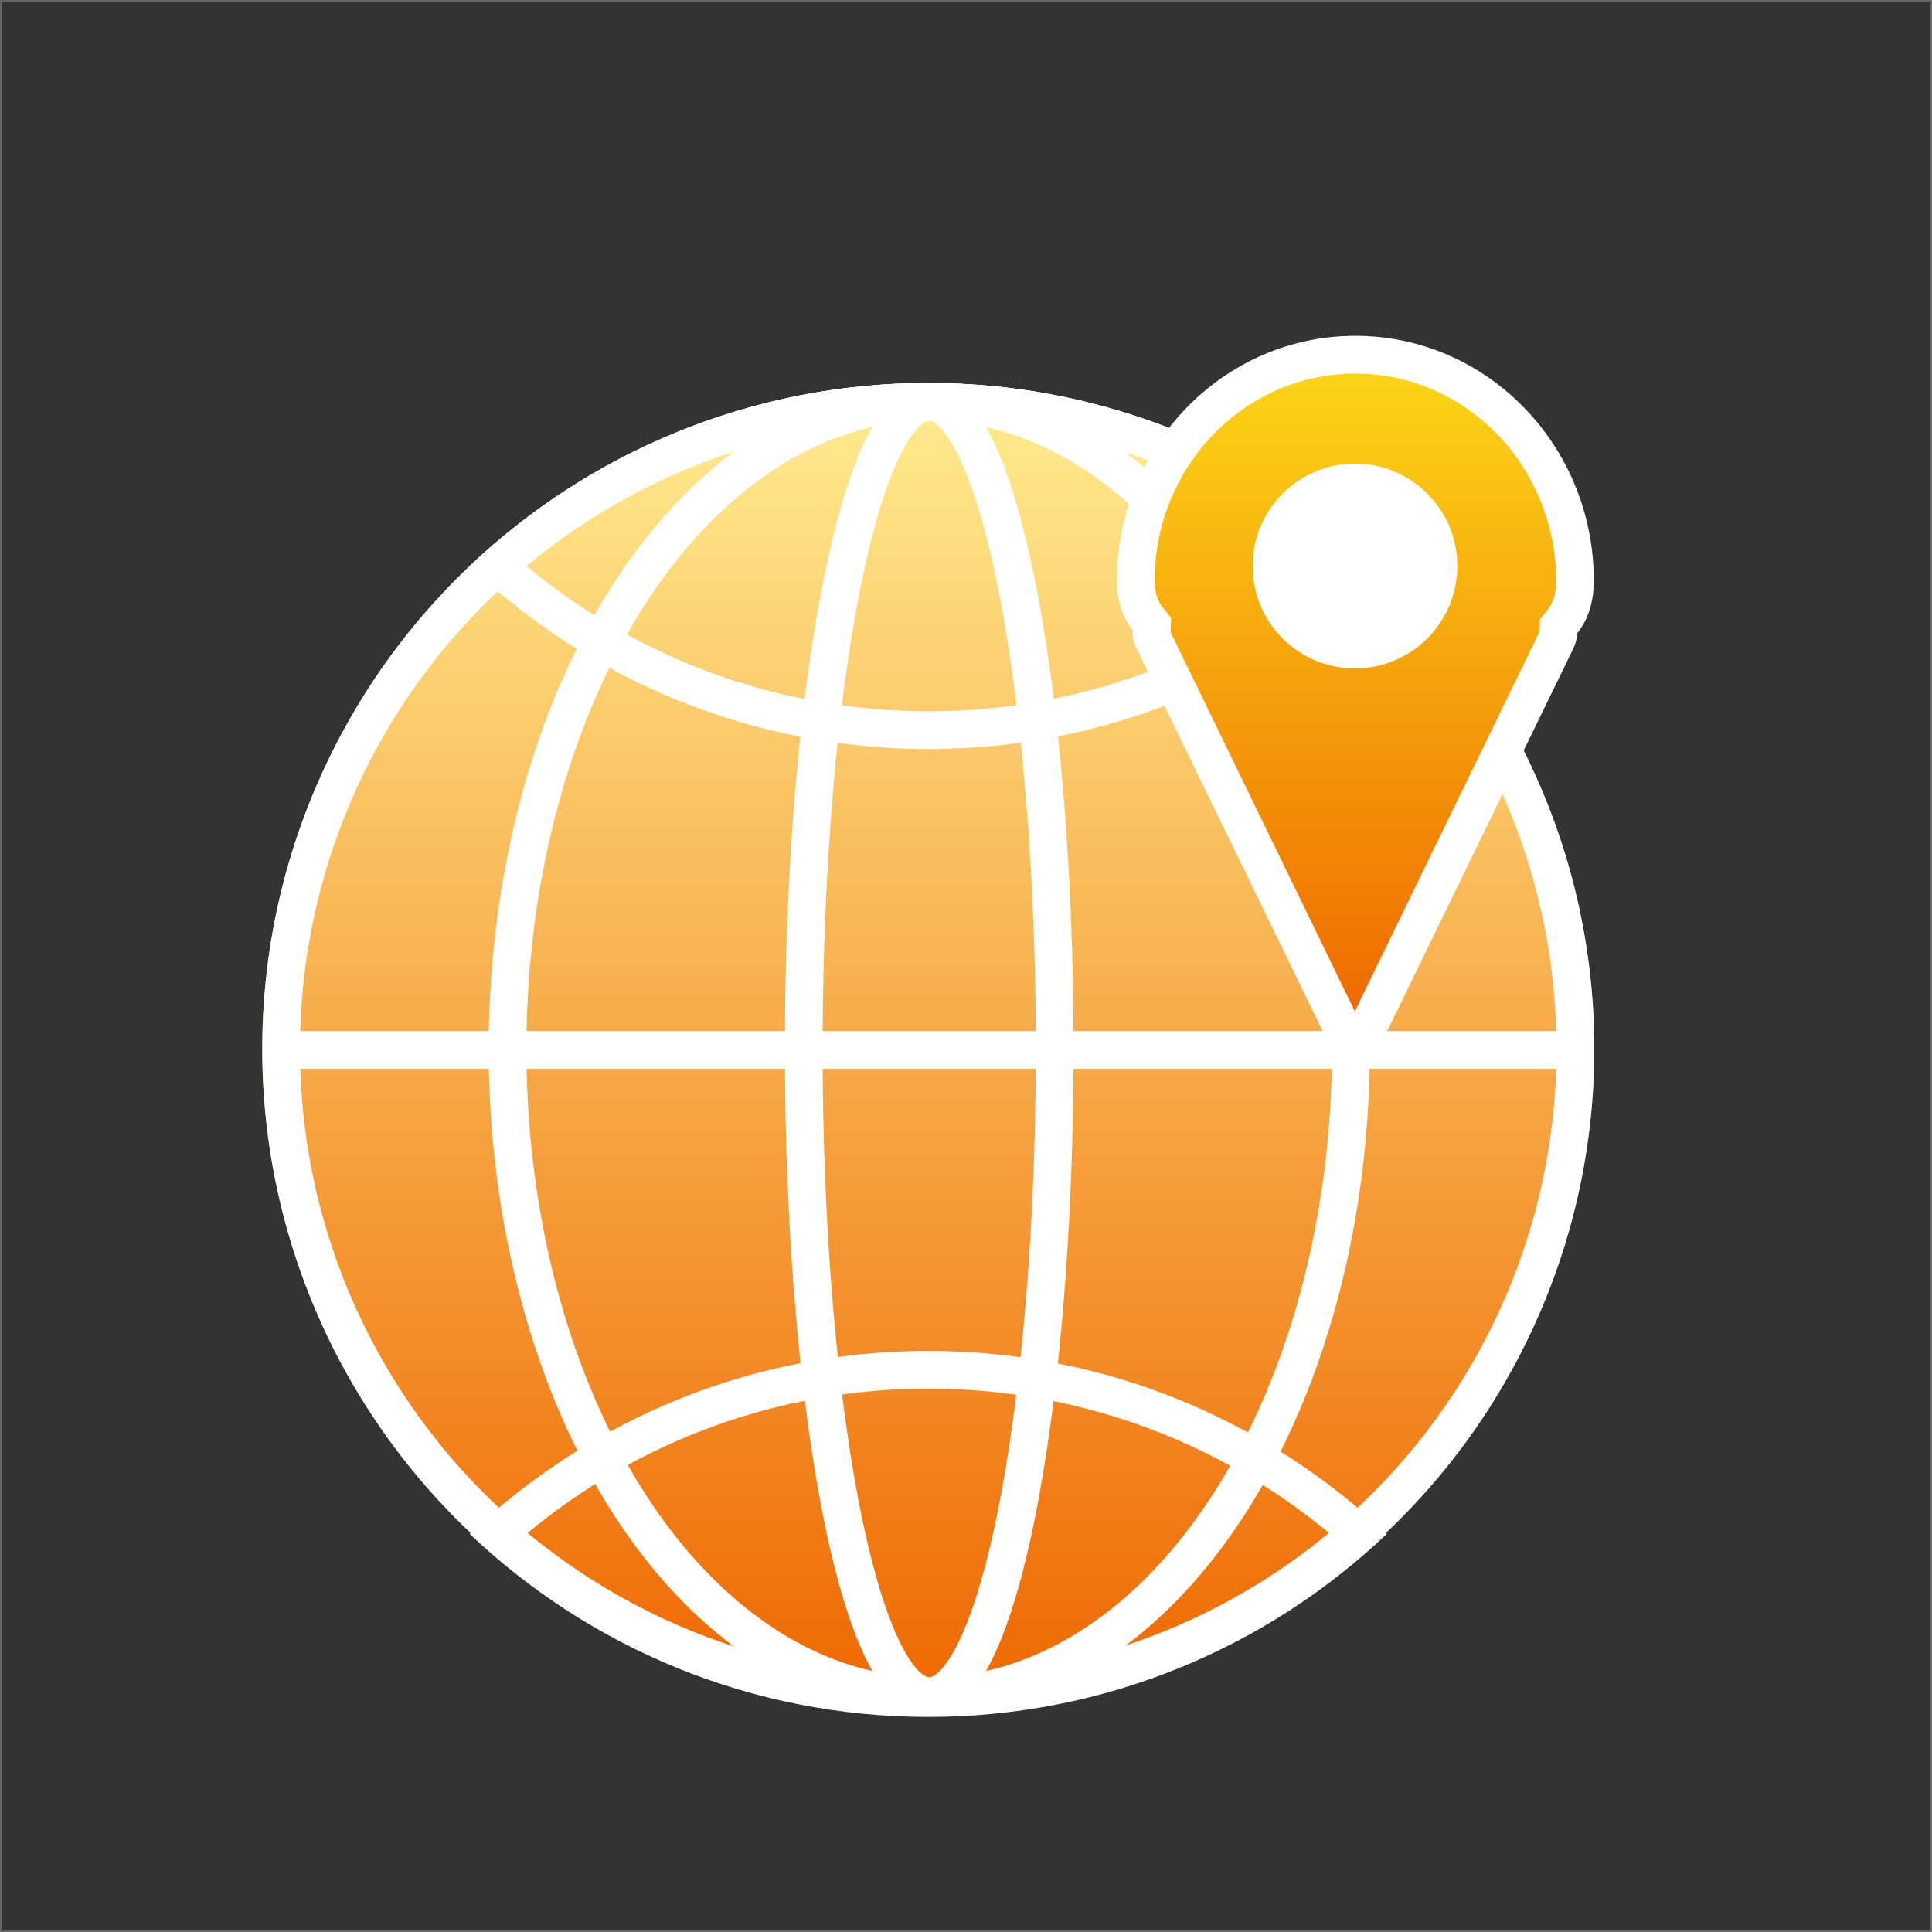
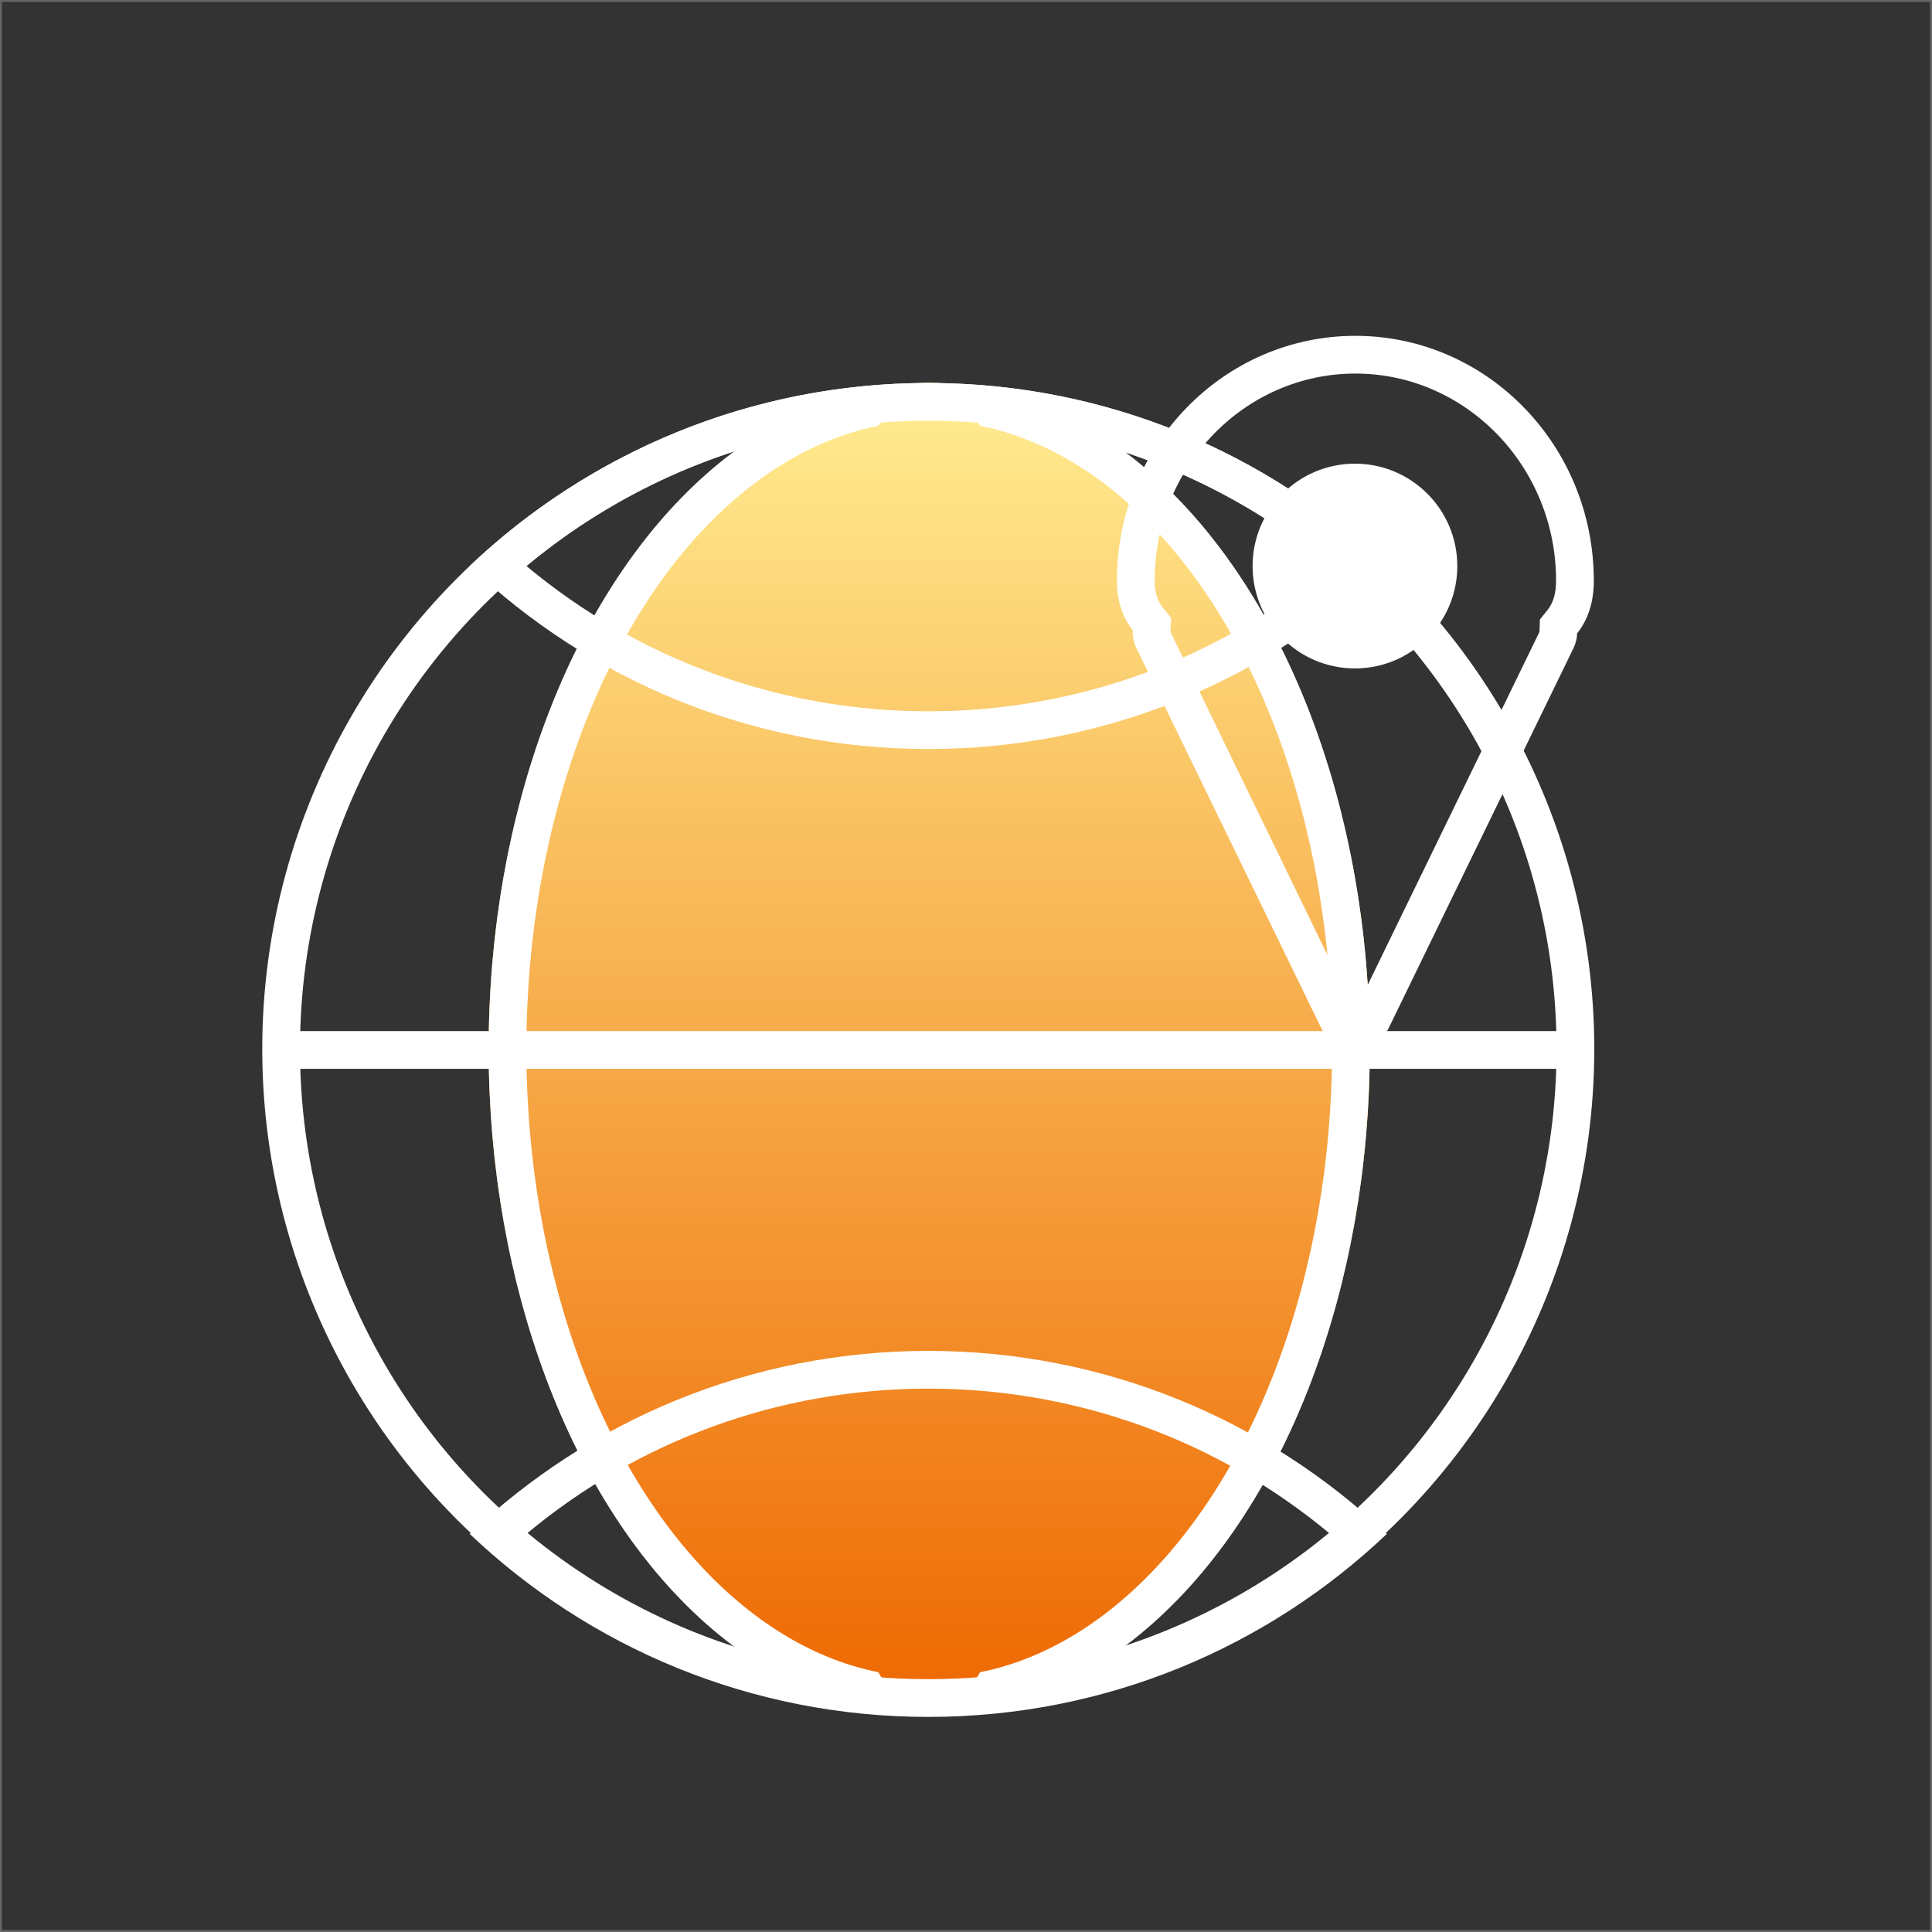
<svg xmlns="http://www.w3.org/2000/svg" id="面性GPS图标" width="1024" height="1024" viewBox="0 0 1024 1024">
  <rect x="0" y="0" width="1024" height="1024" fill="#333333" stroke="none" />
  <defs>
    <style>
      .cls-1, .cls-3, .cls-4, .cls-8 {
        fill: none;
      }

      .cls-1 {
        stroke: #666;
      }

      .cls-2, .cls-4 {
        stroke: #fff;
        stroke-width: 20px;
      }

      .cls-2 {
        fill: url(#linear-gradient);
      }

      .cls-5 {
        fill: url(#linear-gradient-4);
      }

      .cls-6, .cls-9 {
        fill: #fff;
      }

      .cls-7, .cls-9 {
        stroke: none;
      }
    </style>
    <linearGradient id="linear-gradient" x1="0.5" x2="0.5" y2="1" gradientUnits="objectBoundingBox">
      <stop offset="0" stop-color="#ffed91" />
      <stop offset="1" stop-color="#ee6700" />
    </linearGradient>
    <linearGradient id="linear-gradient-4" x1="0.5" x2="0.5" y2="1" gradientUnits="objectBoundingBox">
      <stop offset="0" stop-color="#fcd718" />
      <stop offset="1" stop-color="#ee6700" />
    </linearGradient>
  </defs>
  <g id="矩形_1" data-name="矩形 1" class="cls-1">
    <rect class="cls-7" width="1024" height="1024" />
    <rect class="cls-8" x="0.5" y="0.5" width="1023" height="1023" />
  </g>
  <g id="椭圆_6" data-name="椭圆 6" class="cls-2" transform="translate(139 203)">
-     <circle class="cls-7" cx="353" cy="353" r="353" />
    <circle class="cls-8" cx="353" cy="353" r="343" />
  </g>
  <g id="椭圆_7" data-name="椭圆 7" class="cls-2" transform="translate(259 203)">
    <ellipse class="cls-7" cx="233.5" cy="353" rx="233.5" ry="353" />
    <ellipse class="cls-8" cx="233.5" cy="353" rx="223.5" ry="343" />
  </g>
  <g id="椭圆_9" data-name="椭圆 9" class="cls-2" transform="translate(416 203)">
    <ellipse class="cls-7" cx="76.5" cy="353" rx="76.5" ry="353" />
-     <ellipse class="cls-8" cx="76.5" cy="353" rx="66.5" ry="343" />
  </g>
  <g id="交叉_10" data-name="交叉 10" class="cls-3" transform="translate(4600 -369)">
-     <path class="cls-7" d="M-4351.05,669A351.81,351.81,0,0,1-4108,572a351.809,351.809,0,0,1,243.05,97A351.81,351.81,0,0,1-4108,766,351.811,351.811,0,0,1-4351.05,669Z" />
    <path class="cls-9" d="M -4108 746 C -4029.583 746 -3954.762 718.806 -3895.015 669 C -3954.762 619.194 -4029.583 592 -4108 592 C -4186.416 592 -4261.238 619.194 -4320.984 669 C -4261.238 718.806 -4186.416 746 -4108 746 M -4108 766 C -4202.182 766 -4287.754 729.111 -4351.05 669 C -4287.754 608.888 -4202.182 572 -4108 572 C -4013.817 572 -3928.245 608.888 -3864.949 669 C -3928.245 729.111 -4013.817 766 -4108 766 Z" />
  </g>
  <line id="直线_17" data-name="直线 17" class="cls-4" x2="695" transform="translate(148.5 556.5)" />
  <g id="交叉_11" data-name="交叉 11" class="cls-3" transform="translate(248.95 716)">
    <path class="cls-7" d="M0,97a351.81,351.81,0,0,0,243.051,97A351.809,351.809,0,0,0,486.1,97,353,353,0,0,0,0,97Z" />
    <path class="cls-9" d="M 243.051 20 C 164.634 20 89.812 47.194 30.066 97 C 89.812 146.806 164.634 174 243.051 174 C 321.467 174 396.289 146.806 456.035 97 C 396.289 47.194 321.467 20 243.051 20 M 243.051 1.52587890625e-05 C 337.233 1.52587890625e-05 422.805 36.889 486.101 97 C 422.805 157.111 337.233 194 243.051 194 C 148.868 194 63.296 157.111 0 97 C 63.296 36.889 148.868 1.52587890625e-05 243.051 1.52587890625e-05 Z" />
  </g>
  <g id="联合_1" data-name="联合 1" class="cls-5" transform="translate(592 178)">
-     <path class="cls-7" d="M 126.151 367.941 C 122.234 367.941 118.872 365.838 117.158 362.315 L 19.389 161.32 C 18.636 159.772 18.292 158.155 18.367 156.514 L 18.535 152.802 L 16.238 149.88 C 12.041 144.541 10 137.963 10 129.77 C 10 63.729 62.206 10 126.375 10 C 190.545 10 242.751 63.729 242.751 129.77 C 242.751 138.745 240.579 145.831 236.113 151.433 L 234.059 154.009 L 233.939 157.301 C 233.889 158.672 233.543 160.024 232.913 161.321 L 135.143 362.315 C 133.43 365.838 130.068 367.941 126.151 367.941 Z" />
    <path class="cls-9" d="M 126.151 357.941 L 126.151 357.941 L 223.946 156.935 L 224.187 150.351 L 228.294 145.199 C 231.293 141.438 232.751 136.391 232.751 129.77 C 232.751 69.243 185.031 20 126.375 20 C 67.72 20 20 69.243 20 129.77 C 20 135.635 21.341 140.191 24.099 143.699 L 28.719 149.521 L 28.382 156.946 L 126.035 357.927 C 126.047 357.931 126.09 357.941 126.151 357.941 M 126.151 377.941 C 118.983 377.941 111.815 374.191 108.166 366.69 L 10.397 165.695 C 8.856 162.528 8.233 159.237 8.377 156.061 C 3.107 149.359 -2.815755215124227e-05 140.754 -2.815755215124227e-05 129.77 C -2.815755215124227e-05 58.1 56.58 -2.457682239764836e-05 126.375 -2.457682239764836e-05 C 196.17 -2.457682239764836e-05 252.751 58.1 252.751 129.77 C 252.751 141.651 249.446 150.75 243.932 157.667 C 243.834 160.337 243.188 163.059 241.906 165.695 L 144.136 366.69 C 140.487 374.191 133.319 377.941 126.151 377.941 Z" />
  </g>
  <ellipse id="椭圆_1" data-name="椭圆 1" class="cls-6" cx="54.253" cy="54.263" rx="54.253" ry="54.263" transform="translate(663.898 245.753)" />
</svg>